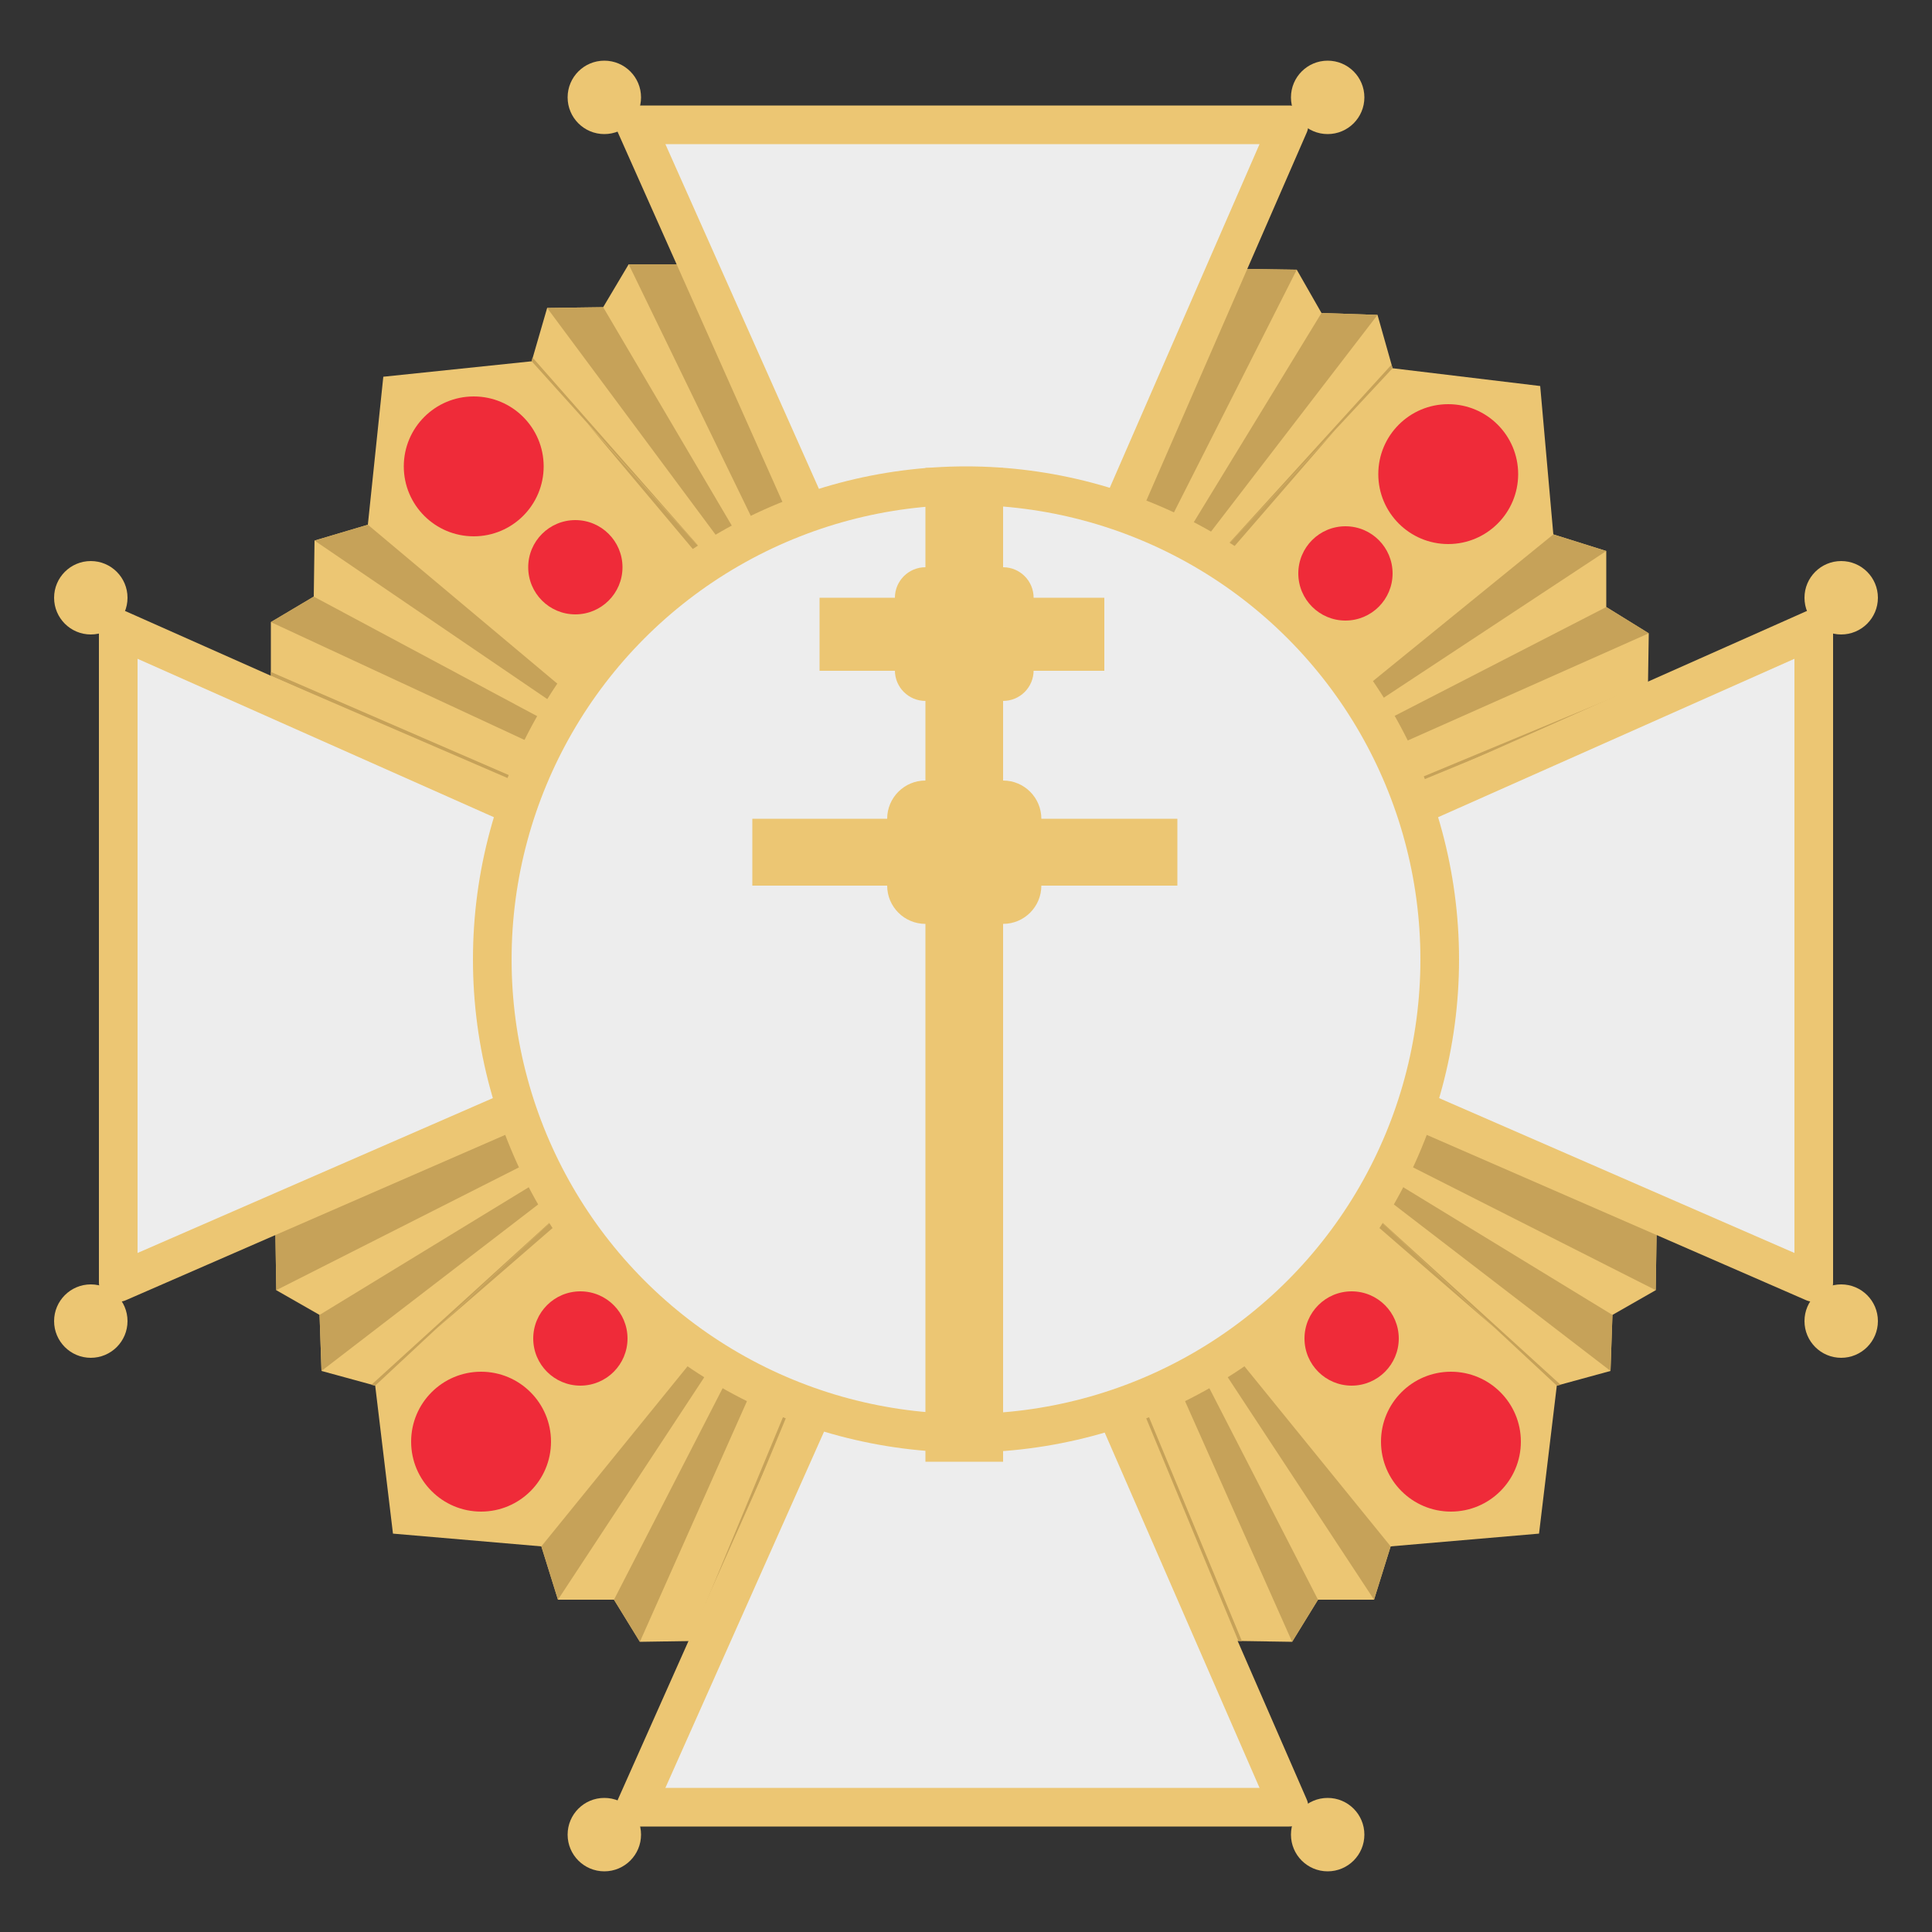
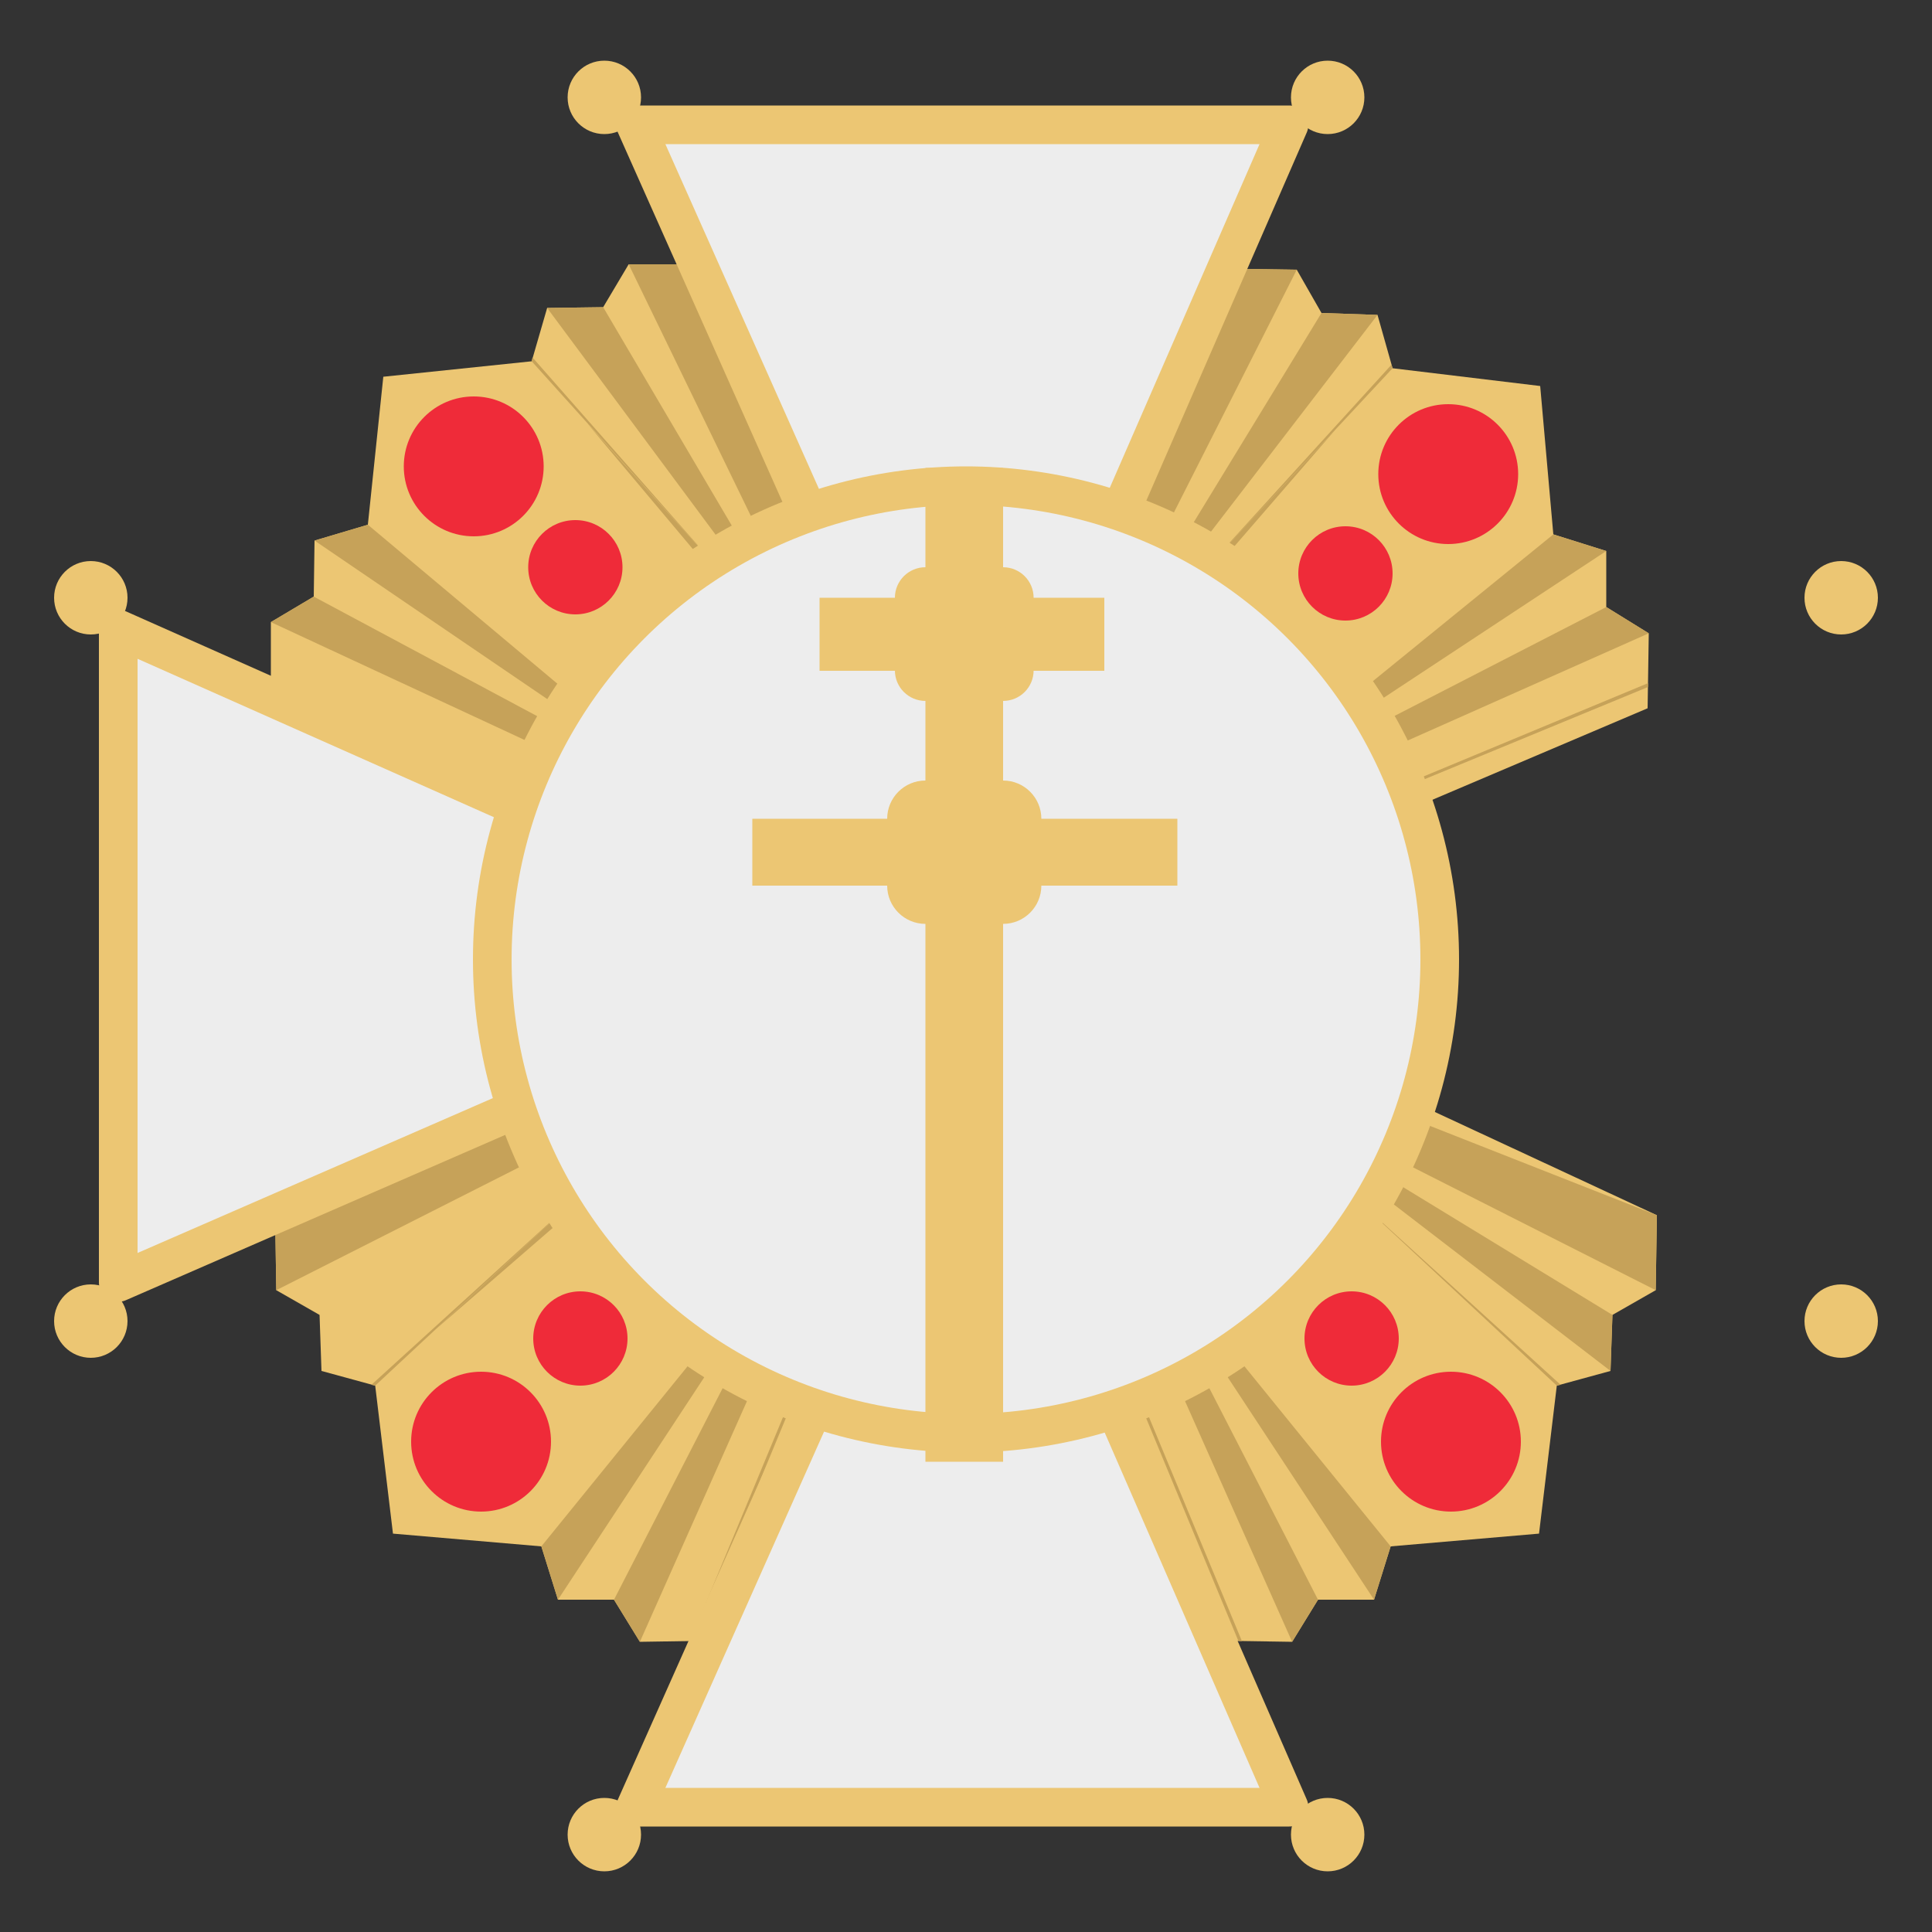
<svg xmlns="http://www.w3.org/2000/svg" xmlns:ns1="http://www.inkscape.org/namespaces/inkscape" xmlns:ns2="http://sodipodi.sourceforge.net/DTD/sodipodi-0.dtd" version="1.1" id="svg2" ns1:version="0.48.4 r9939" ns2:docname="Orden-Sv._Kirilla-Turovskogo.jpg" x="0px" y="0px" viewBox="0 0 500 500" style="enable-background:new 0 0 500 500;" xml:space="preserve">
  <rect x="0" y="0" width="500" height="500" fill="#333333" stroke="none" />
  <style type="text/css">
	.st0{fill:#ECC673;}
	.st1{fill:#EF2B39;}
	.st2{fill:#C6A259;}
	.st3{fill:#EDEDED;stroke:#ECC673;stroke-width:10;stroke-linejoin:round;}
</style>
  <g>
    <polygon class="st0" points="182.1,68.4 162.7,68.4 156.1,79.5 141.6,79.7 137.6,93.5 99.2,97.5 95.2,135.8 81.4,139.9 81.2,154.4    70.1,161 70.1,180.4 145.1,213.7 176,174.2 215.5,143.3  " />
    <circle class="st1" cx="122.6" cy="120.7" r="18.1" />
    <circle class="st1" cx="148.9" cy="146.8" r="12.2" />
    <polygon class="st2" points="70.1,161 81.2,154.4 247.7,243.5  " />
    <polygon class="st2" points="81.4,139.9 180.8,207.6 95.2,135.8  " />
    <polygon class="st2" points="141.6,79.7 212.1,174.6 156.1,79.5  " />
    <polyline class="st2" points="162.7,68.4 247.7,243.5 182.1,68.4  " />
    <polygon class="st2" points="152,109.6 185.6,146.8 188.3,152.8  " />
    <polyline class="st2" points="137.8,92.5 137.6,93.5 185.6,146.8  " />
-     <polyline class="st2" points="143.7,205.8 142.8,206.3 70.1,174.9 70.1,173.9  " />
  </g>
  <g>
    <polygon class="st0" points="316.2,69.5 335.6,69.8 342,81 356.5,81.5 360.4,95.3 398.6,99.9 402,138.3 415.7,142.6 415.7,157.1    426.7,163.9 426.4,183.3 350.9,215.4 320.6,175.4 281.7,143.9  " />
    <circle class="st1" cx="374.8" cy="122.7" r="18.1" />
    <circle class="st1" cx="348.2" cy="148.4" r="12.2" />
    <polygon class="st2" points="426.7,163.9 415.7,157.1 247.7,243.5  " />
    <polygon class="st2" points="415.7,142.6 315.3,208.8 402,138.3  " />
    <polygon class="st2" points="356.5,81.5 284.5,175.2 342,81  " />
    <polyline class="st2" points="335.6,69.8 247.7,243.5 316.2,69.5  " />
    <polygon class="st2" points="345.6,111.2 311.5,147.8 308.7,153.8  " />
    <polyline class="st2" points="360.1,94.4 360.4,95.3 311.5,147.8  " />
    <polyline class="st2" points="352.4,207.6 353.3,208 426.5,177.8 426.5,176.8  " />
  </g>
  <g>
    <polygon class="st0" points="71.2,314.5 71.5,333.9 82.7,340.3 83.2,354.8 97.1,358.6 101.7,396.9 140.1,400.2 144.4,414    158.9,414 165.6,424.9 185,424.6 217.1,349.1 177.1,318.9 145.6,279.9  " />
    <circle class="st1" cx="124.5" cy="373.1" r="18.1" />
    <circle class="st1" cx="150.2" cy="346.4" r="12.2" />
    <polygon class="st2" points="165.6,424.9 158.9,414 245.2,246  " />
    <polygon class="st2" points="144.4,414 210.5,313.5 140.1,400.2  " />
-     <polygon class="st2" points="83.2,354.8 176.9,282.8 82.7,340.3  " />
    <polyline class="st2" points="71.5,333.9 245.2,246 71.2,314.5  " />
    <polygon class="st2" points="112.9,343.9 149.6,309.7 155.6,306.9  " />
    <polyline class="st2" points="96.1,358.4 97.1,358.6 149.6,309.7  " />
    <polyline class="st2" points="209.3,350.7 209.8,351.5 179.5,424.7 178.6,424.7  " />
  </g>
  <g>
    <polygon class="st0" points="428.8,314.5 428.5,333.9 417.3,340.3 416.8,354.8 402.9,358.6 398.3,396.9 359.9,400.2 355.6,414    341.1,414 334.4,424.9 315,424.6 282.9,349.1 322.9,318.9 354.4,279.9  " />
    <circle class="st1" cx="375.5" cy="373.1" r="18.1" />
    <circle class="st1" cx="349.8" cy="346.4" r="12.2" />
    <polygon class="st2" points="334.4,424.9 341.1,414 254.8,246  " />
    <polygon class="st2" points="355.6,414 289.5,313.5 359.9,400.2  " />
    <polygon class="st2" points="416.8,354.8 323.1,282.8 417.3,340.3  " />
    <polyline class="st2" points="428.5,333.9 254.8,246 428.8,314.5  " />
-     <polygon class="st2" points="387.1,343.9 350.4,309.7 344.4,306.9  " />
    <polyline class="st2" points="403.9,358.4 402.9,358.6 350.4,309.7  " />
    <polyline class="st2" points="290.7,350.7 290.2,351.5 320.5,424.7 321.4,424.7  " />
  </g>
  <g>
    <polygon class="st3" points="215.5,146.8 164.5,32.3 333.6,32.3 283.7,146.8  " />
    <circle class="st0" cx="156.4" cy="25.2" r="9.5" />
    <circle class="st0" cx="343.6" cy="25.2" r="9.5" />
  </g>
  <g>
    <polygon class="st3" points="145.1,213.7 30.6,162.8 30.6,331.9 145.1,282  " />
    <circle class="st0" cx="23.5" cy="154.7" r="9.5" />
    <circle class="st0" cx="23.5" cy="341.9" r="9.5" />
  </g>
  <g>
-     <polygon class="st3" points="354.9,213.7 469.4,162.8 469.4,331.9 354.9,282  " />
    <circle class="st0" cx="476.5" cy="154.7" r="9.5" />
    <circle class="st0" cx="476.5" cy="341.9" r="9.5" />
  </g>
  <g>
    <polygon class="st3" points="215.5,353.2 164.5,467.7 333.6,467.7 283.7,353.2  " />
    <circle class="st0" cx="156.4" cy="474.8" r="9.5" />
    <circle class="st0" cx="343.6" cy="474.8" r="9.5" />
  </g>
  <circle class="st3" cx="250" cy="248.3" r="122.6" />
  <g>
    <rect x="239.5" y="121.1" class="st0" width="20.1" height="257.2" />
    <rect x="194.7" y="211.9" class="st0" width="110" height="17.3" />
    <rect x="212.1" y="154.7" class="st0" width="73.7" height="18.9" />
    <circle class="st0" cx="239.5" cy="211.9" r="9.9" />
    <circle class="st0" cx="259.6" cy="211.9" r="9.9" />
    <circle class="st0" cx="259.6" cy="229.2" r="9.9" />
    <circle class="st0" cx="239.5" cy="229.2" r="9.9" />
    <circle class="st0" cx="239.5" cy="154.7" r="7.9" />
    <circle class="st0" cx="259.6" cy="154.7" r="7.9" />
    <circle class="st0" cx="259.6" cy="173.5" r="7.9" />
    <circle class="st0" cx="239.5" cy="173.5" r="7.9" />
  </g>
</svg>